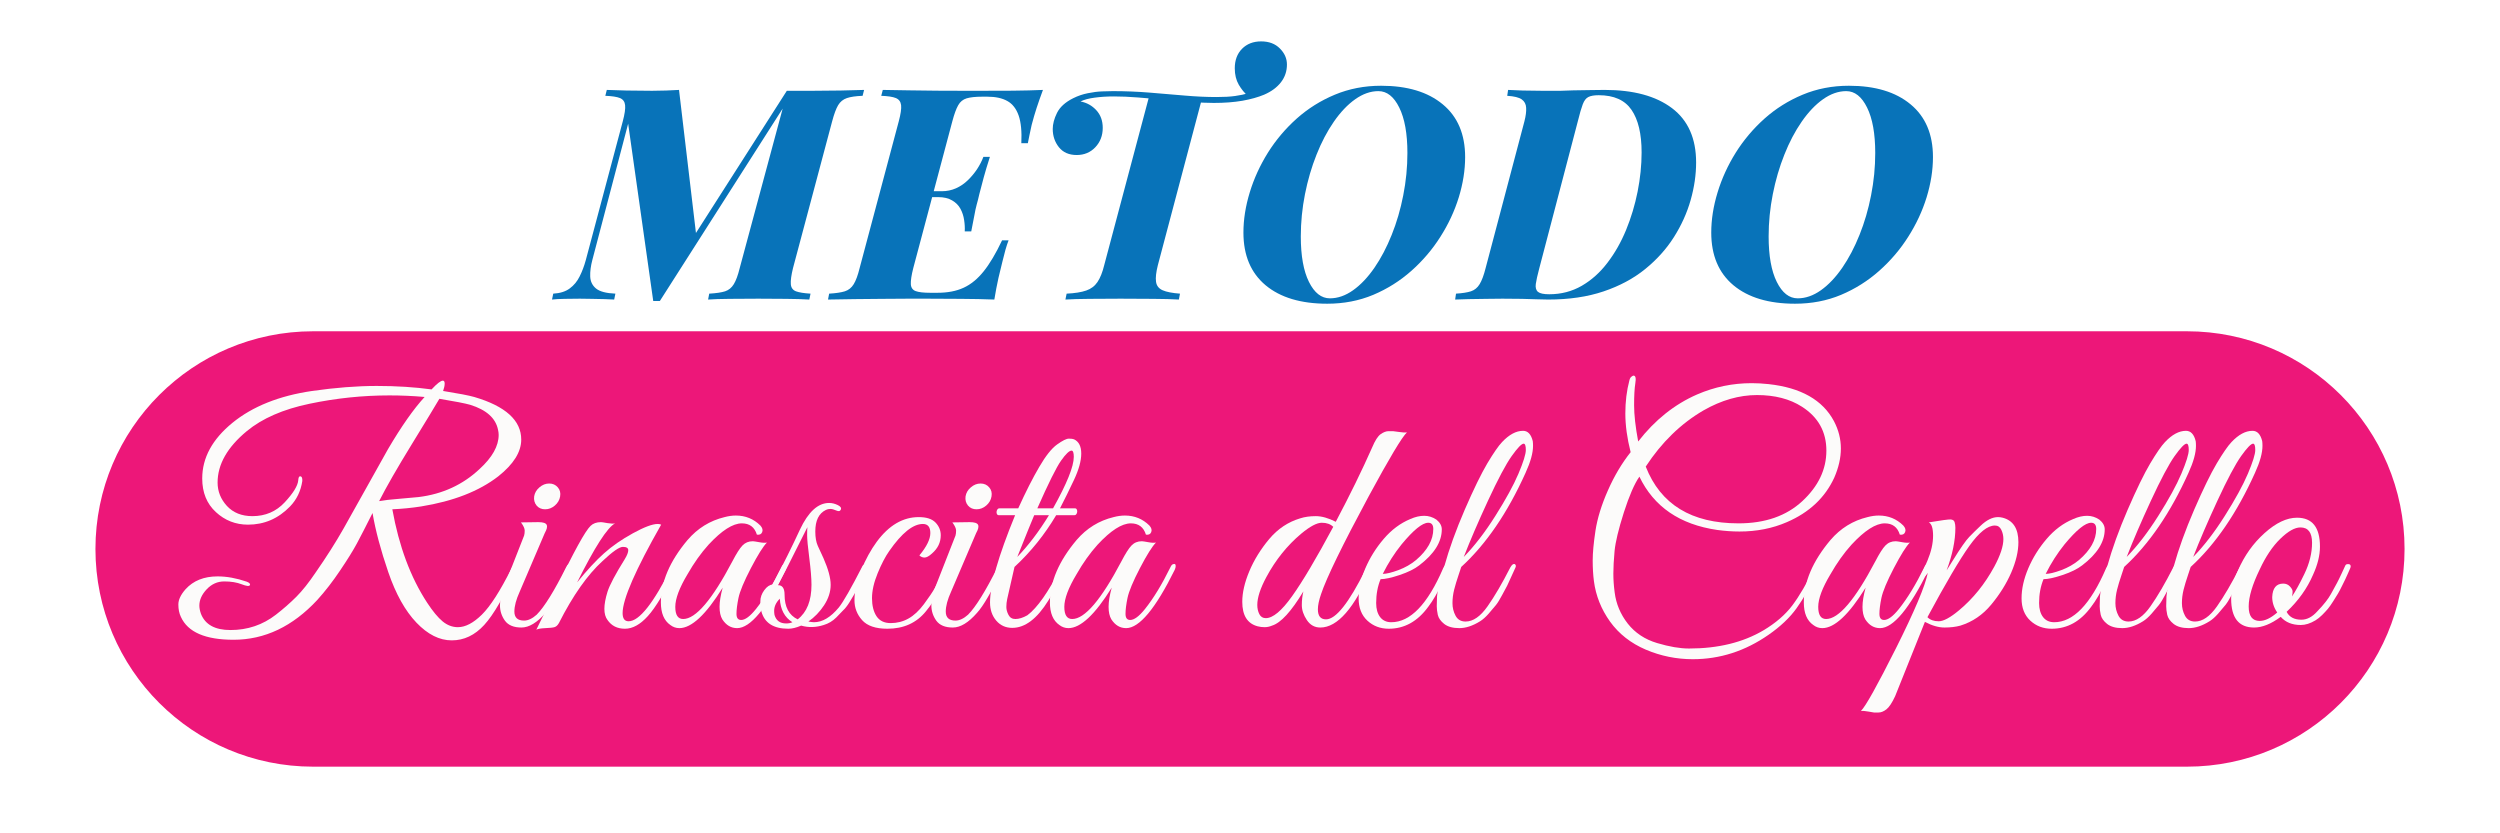
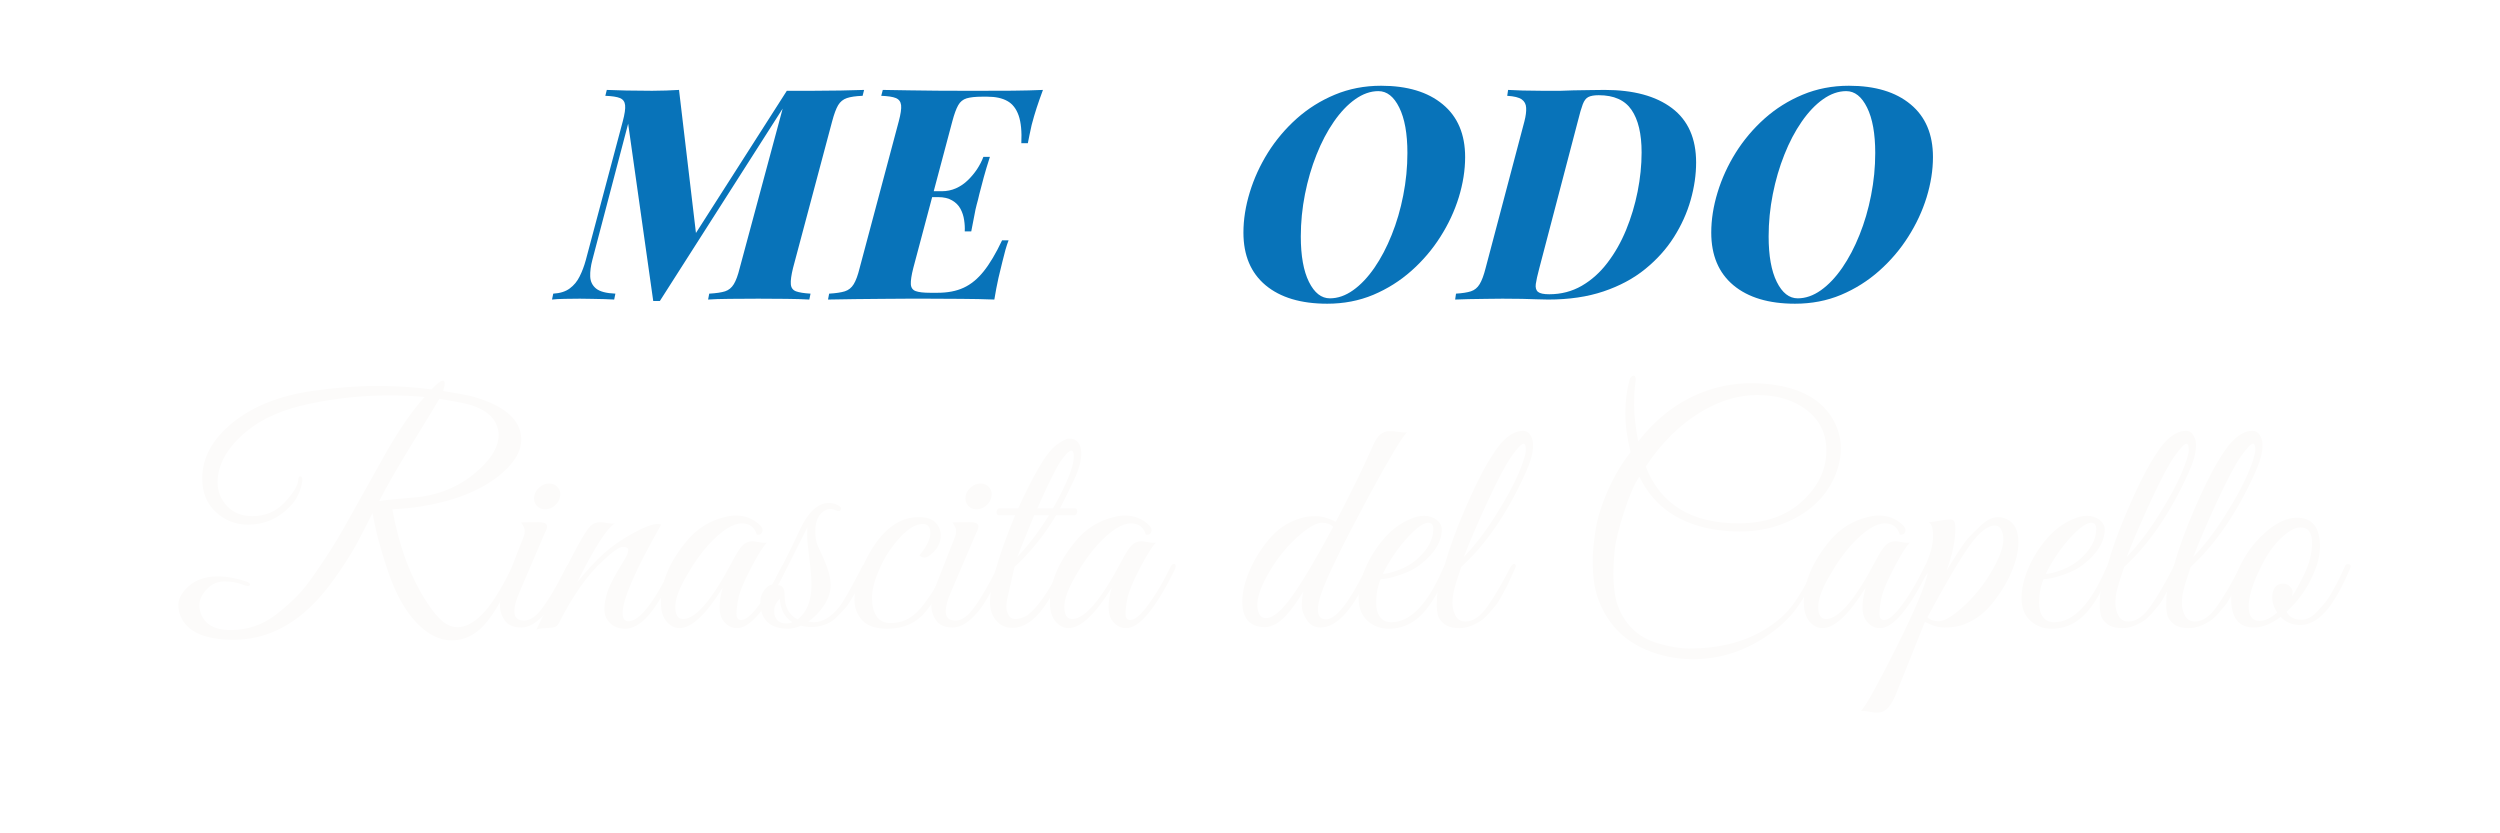
<svg xmlns="http://www.w3.org/2000/svg" width="600" zoomAndPan="magnify" viewBox="0 0 450 150" height="200" preserveAspectRatio="xMidYMid meet" version="1.2">
  <defs>
    <clipPath id="f6382a9368">
      <path d="M 17.18 59.629 L 432.914 59.629 L 432.914 138 L 17.18 138 Z M 17.18 59.629 " />
    </clipPath>
    <clipPath id="add27f2847">
-       <path d="M 56.363 59.629 L 393.637 59.629 C 415.277 59.629 432.82 77.172 432.82 98.816 C 432.82 120.457 415.277 138 393.637 138 L 56.363 138 C 34.723 138 17.18 120.457 17.18 98.816 C 17.18 77.172 34.723 59.629 56.363 59.629 Z M 56.363 59.629 " />
-     </clipPath>
+       </clipPath>
  </defs>
  <g id="7172e22bab">
    <rect x="0" width="450" y="0" height="150" style="fill:#ffffff;fill-opacity:1;stroke:none;" />
    <rect x="0" width="450" y="0" height="150" style="fill:#ffffff;fill-opacity:1;stroke:none;" />
    <g clip-rule="nonzero" clip-path="url(#f6382a9368)">
      <g clip-rule="nonzero" clip-path="url(#add27f2847)">
        <path style=" stroke:none;fill-rule:nonzero;fill:#ed1779;fill-opacity:1;" d="M 17.18 59.629 L 432.914 59.629 L 432.914 138 L 17.18 138 Z M 17.18 59.629 " />
      </g>
    </g>
    <g style="fill:#fcfbfa;fill-opacity:1;">
      <g transform="translate(31.088, 112.954)">
        <path style="stroke:none" d="M 56.062 -0.453 C 54.375 1.391 52.426 2.312 50.219 2.312 C 48.02 2.312 45.906 1.25 43.875 -0.875 C 41.844 -3 40.148 -6.035 38.797 -9.984 C 37.441 -13.941 36.5 -17.484 35.969 -20.609 C 34.758 -18.203 33.816 -16.367 33.141 -15.109 C 32.461 -13.848 31.461 -12.238 30.141 -10.281 C 28.828 -8.32 27.457 -6.551 26.031 -4.969 C 21.594 -0.188 16.566 2.203 10.953 2.203 C 5.867 2.203 2.707 0.828 1.469 -1.922 C 1.164 -2.555 1.016 -3.297 1.016 -4.141 C 1.016 -4.992 1.445 -5.91 2.312 -6.891 C 3.707 -8.43 5.629 -9.203 8.078 -9.203 C 9.734 -9.203 11.484 -8.883 13.328 -8.25 C 13.816 -8.062 14.004 -7.852 13.891 -7.625 C 13.773 -7.395 13.285 -7.445 12.422 -7.781 C 11.555 -8.125 10.508 -8.297 9.281 -8.297 C 8.062 -8.297 7.008 -7.828 6.125 -6.891 C 5.238 -5.953 4.797 -4.973 4.797 -3.953 C 4.797 -3.504 4.891 -3.016 5.078 -2.484 C 5.836 -0.523 7.609 0.453 10.391 0.453 C 13.473 0.453 16.203 -0.469 18.578 -2.312 C 19.93 -3.363 21.156 -4.438 22.25 -5.531 C 23.344 -6.625 24.508 -8.094 25.75 -9.938 C 27.707 -12.758 29.375 -15.383 30.75 -17.812 C 32.125 -20.238 33.609 -22.891 35.203 -25.766 C 36.805 -28.648 37.984 -30.754 38.734 -32.078 C 41.141 -36.18 43.344 -39.32 45.344 -41.5 C 43.238 -41.688 41.129 -41.781 39.016 -41.781 C 34.203 -41.781 29.41 -41.281 24.641 -40.281 C 19.879 -39.289 16.109 -37.645 13.328 -35.344 C 9.828 -32.445 8.078 -29.363 8.078 -26.094 C 8.078 -24.508 8.641 -23.102 9.766 -21.875 C 10.898 -20.656 12.426 -20.047 14.344 -20.047 C 16.676 -20.047 18.613 -20.875 20.156 -22.531 C 21.695 -24.188 22.508 -25.504 22.594 -26.484 C 22.625 -26.973 22.734 -27.219 22.922 -27.219 C 23.223 -27.219 23.359 -26.938 23.328 -26.375 C 23.055 -24.562 22.32 -23.035 21.125 -21.797 C 19.008 -19.609 16.484 -18.516 13.547 -18.516 C 11.328 -18.516 9.398 -19.27 7.766 -20.781 C 6.129 -22.289 5.312 -24.305 5.312 -26.828 C 5.312 -30.547 7.125 -33.883 10.75 -36.844 C 14.383 -39.801 19.16 -41.711 25.078 -42.578 C 29.285 -43.18 33.164 -43.484 36.719 -43.484 C 40.281 -43.484 43.57 -43.273 46.594 -42.859 C 47.57 -43.91 48.25 -44.438 48.625 -44.438 C 48.844 -44.438 48.953 -44.258 48.953 -43.906 C 48.953 -43.551 48.859 -43.109 48.672 -42.578 C 51.461 -42.129 53.328 -41.77 54.266 -41.5 C 59.91 -39.844 62.734 -37.285 62.734 -33.828 C 62.734 -31.609 61.359 -29.406 58.609 -27.219 C 55.148 -24.539 50.52 -22.734 44.719 -21.797 C 43.062 -21.535 41.332 -21.363 39.531 -21.281 C 40.727 -14.625 42.816 -9.02 45.797 -4.469 C 46.816 -2.914 47.75 -1.789 48.594 -1.094 C 49.438 -0.406 50.348 -0.062 51.328 -0.062 C 52.68 -0.062 54.117 -0.812 55.641 -2.312 C 57.172 -3.82 58.938 -6.57 60.938 -10.562 C 61.227 -11.125 61.523 -11.406 61.828 -11.406 C 62.129 -11.406 62.148 -11.125 61.891 -10.562 C 59.703 -5.664 57.758 -2.297 56.062 -0.453 Z M 58.672 -34.672 C 58.672 -34.973 58.633 -35.273 58.562 -35.578 C 58.145 -37.68 56.469 -39.188 53.531 -40.094 C 52.625 -40.352 50.781 -40.711 48 -41.172 C 47.32 -40.004 45.664 -37.273 43.031 -32.984 C 40.395 -28.691 38.438 -25.281 37.156 -22.75 C 37.988 -22.906 39.203 -23.047 40.797 -23.172 C 42.398 -23.305 43.555 -23.41 44.266 -23.484 C 48.555 -24.016 52.207 -25.691 55.219 -28.516 C 57.52 -30.617 58.672 -32.672 58.672 -34.672 Z M 58.672 -34.672 " />
      </g>
    </g>
    <g style="fill:#fcfbfa;fill-opacity:1;">
      <g transform="translate(88.916, 112.954)">
        <path style="stroke:none" d="M 10.953 -21.953 C 10.43 -21.504 9.848 -21.281 9.203 -21.281 C 8.566 -21.281 8.055 -21.504 7.672 -21.953 C 7.297 -22.41 7.148 -22.961 7.234 -23.609 C 7.336 -24.242 7.656 -24.785 8.188 -25.234 C 8.719 -25.691 9.301 -25.922 9.938 -25.922 C 10.582 -25.922 11.098 -25.691 11.484 -25.234 C 11.879 -24.785 12.02 -24.238 11.906 -23.594 C 11.801 -22.957 11.484 -22.41 10.953 -21.953 Z M 5.422 -1.25 C 6.141 -1.25 6.895 -1.602 7.688 -2.312 C 9.07 -3.707 10.836 -6.551 12.984 -10.844 C 13.254 -11.406 13.52 -11.57 13.781 -11.344 C 13.852 -11.27 13.891 -11.148 13.891 -10.984 C 13.891 -10.816 13.738 -10.398 13.438 -9.734 C 13.133 -9.078 12.859 -8.484 12.609 -7.953 C 12.367 -7.43 11.898 -6.578 11.203 -5.391 C 10.516 -4.203 9.883 -3.289 9.312 -2.656 C 7.77 -0.883 6.312 0 4.938 0 C 3.562 0 2.57 -0.41 1.969 -1.234 C 1.375 -2.066 1.078 -2.988 1.078 -4 C 1.078 -5.02 1.32 -6.133 1.812 -7.344 L 5.422 -16.547 C 5.492 -16.773 5.531 -17.078 5.531 -17.453 C 5.531 -17.828 5.305 -18.316 4.859 -18.922 L 7.969 -18.969 C 8.832 -18.969 9.336 -18.805 9.484 -18.484 C 9.641 -18.172 9.523 -17.676 9.141 -17 L 4.625 -6.438 C 3.988 -5.039 3.672 -3.852 3.672 -2.875 C 3.672 -1.789 4.254 -1.25 5.422 -1.25 Z M 5.422 -1.25 " />
      </g>
    </g>
    <g style="fill:#fcfbfa;fill-opacity:1;">
      <g transform="translate(98.742, 112.954)">
        <path style="stroke:none" d="M 20.266 -18.516 C 15.641 -10.391 13.328 -5.082 13.328 -2.594 C 13.328 -1.613 13.688 -1.125 14.406 -1.125 C 16.32 -1.125 18.898 -4.383 22.141 -10.906 C 22.359 -11.426 22.582 -11.629 22.812 -11.516 C 23.039 -11.398 23.156 -11.25 23.156 -11.062 C 23.156 -10.875 23.078 -10.648 22.922 -10.391 C 20.93 -6.359 19.25 -3.582 17.875 -2.062 C 16.5 -0.539 15.125 0.219 13.75 0.219 C 12.375 0.219 11.328 -0.305 10.609 -1.359 C 10.234 -1.848 10.047 -2.516 10.047 -3.359 C 10.047 -4.203 10.234 -5.227 10.609 -6.438 C 10.992 -7.645 12.031 -9.602 13.719 -12.312 C 14.133 -12.988 14.344 -13.523 14.344 -13.922 C 14.344 -14.316 14.02 -14.516 13.375 -14.516 C 12.738 -14.516 11.52 -13.664 9.719 -11.969 C 7 -9.488 4.379 -5.766 1.859 -0.797 C 1.641 -0.41 1.383 -0.172 1.094 -0.078 C 0.812 0.016 0.258 0.078 -0.562 0.109 C -1.395 0.148 -1.941 0.242 -2.203 0.391 C -1.598 -0.805 -0.41 -3.27 1.359 -7 C 4.516 -13.594 6.582 -17.359 7.562 -18.297 C 8.02 -18.742 8.645 -18.969 9.438 -18.969 C 9.582 -18.969 9.961 -18.91 10.578 -18.797 C 11.203 -18.691 11.664 -18.676 11.969 -18.75 C 10.57 -18 8.297 -14.457 5.141 -8.125 C 6.91 -10.312 8.52 -12.051 9.969 -13.344 C 11.414 -14.645 13.156 -15.852 15.188 -16.969 C 17.219 -18.082 18.707 -18.641 19.656 -18.641 C 19.875 -18.641 20.078 -18.598 20.266 -18.516 Z M 20.266 -18.516 " />
      </g>
    </g>
    <g style="fill:#fcfbfa;fill-opacity:1;">
      <g transform="translate(117.661, 112.954)">
        <path style="stroke:none" d="M 20.391 -15.297 C 19.711 -14.617 18.75 -13.082 17.5 -10.688 C 16.258 -8.301 15.516 -6.516 15.266 -5.328 C 15.023 -4.148 14.906 -3.191 14.906 -2.453 C 14.906 -1.723 15.188 -1.359 15.75 -1.359 C 16.469 -1.359 17.352 -2.016 18.406 -3.328 C 19.945 -5.254 21.473 -7.758 22.984 -10.844 C 23.129 -11.176 23.297 -11.363 23.484 -11.406 C 23.785 -11.52 23.938 -11.406 23.938 -11.062 C 23.938 -10.875 23.879 -10.648 23.766 -10.391 C 20.305 -3.391 17.391 0.109 15.016 0.109 C 13.93 0.109 13.047 -0.414 12.359 -1.469 C 12.023 -2.031 11.859 -2.781 11.859 -3.719 C 11.859 -4.664 12.047 -5.816 12.422 -7.172 C 9.41 -2.316 6.812 0.109 4.625 0.109 C 4.031 0.109 3.488 -0.078 3 -0.453 C 1.863 -1.242 1.297 -2.598 1.297 -4.516 C 1.297 -8.203 2.895 -11.945 6.094 -15.75 C 7.906 -17.863 10.129 -19.238 12.766 -19.875 C 13.473 -20.062 14.148 -20.156 14.797 -20.156 C 16.523 -20.156 17.992 -19.555 19.203 -18.359 C 19.578 -17.941 19.688 -17.547 19.531 -17.172 C 19.383 -16.797 19.066 -16.645 18.578 -16.719 C 18.16 -18.07 17.258 -18.75 15.875 -18.75 C 14.25 -18.75 12.25 -17.469 9.875 -14.906 C 8.52 -13.406 7.258 -11.633 6.094 -9.594 C 4.625 -7.145 3.891 -5.188 3.891 -3.719 C 3.891 -2.258 4.363 -1.531 5.312 -1.531 C 7.57 -1.531 10.523 -4.992 14.172 -11.922 C 14.891 -13.305 15.492 -14.254 15.984 -14.766 C 16.473 -15.273 17.094 -15.531 17.844 -15.531 C 17.988 -15.531 18.375 -15.473 19 -15.359 C 19.625 -15.242 20.086 -15.223 20.391 -15.297 Z M 20.391 -15.297 " />
      </g>
    </g>
    <g style="fill:#fcfbfa;fill-opacity:1;">
      <g transform="translate(137.426, 112.954)">
        <path style="stroke:none" d="M 8.078 -1.078 C 8.566 -0.992 8.906 -0.953 9.094 -0.953 C 10.602 -0.953 12.094 -1.836 13.562 -3.609 C 14.352 -4.586 15.766 -7.055 17.797 -11.016 C 17.867 -11.203 18 -11.297 18.188 -11.297 C 18.531 -11.328 18.703 -11.195 18.703 -10.906 C 18.703 -10.82 18.613 -10.602 18.438 -10.25 C 18.27 -9.895 18.109 -9.535 17.953 -9.172 C 17.805 -8.816 17.562 -8.301 17.219 -7.625 C 16.883 -6.945 16.594 -6.398 16.344 -5.984 C 16.102 -5.566 15.797 -5.055 15.422 -4.453 C 15.047 -3.859 14.672 -3.391 14.297 -3.047 L 13.109 -1.812 C 12.461 -1.164 11.707 -0.711 10.844 -0.453 C 9.457 -0.004 8.102 0.031 6.781 -0.344 C 5.914 0.031 5.145 0.219 4.469 0.219 C 1.789 0.219 0.172 -0.832 -0.391 -2.938 C -0.504 -3.426 -0.562 -4.02 -0.562 -4.719 C -0.562 -5.414 -0.328 -6.082 0.141 -6.719 C 0.617 -7.363 1.117 -7.703 1.641 -7.734 C 3.566 -11.391 5.207 -14.688 6.562 -17.625 C 8.062 -20.82 9.812 -22.422 11.812 -22.422 C 12.332 -22.422 12.848 -22.297 13.359 -22.047 C 13.867 -21.805 14.055 -21.535 13.922 -21.234 C 13.797 -20.93 13.523 -20.875 13.109 -21.062 C 12.691 -21.25 12.332 -21.344 12.031 -21.344 C 11.727 -21.344 11.469 -21.285 11.25 -21.172 C 9.969 -20.566 9.328 -19.27 9.328 -17.281 C 9.328 -16.227 9.477 -15.363 9.781 -14.688 C 10.082 -14.008 10.422 -13.273 10.797 -12.484 C 11.66 -10.523 12.094 -8.926 12.094 -7.688 C 12.094 -6.438 11.695 -5.207 10.906 -4 C 10.113 -2.801 9.172 -1.828 8.078 -1.078 Z M 6.156 -1.469 C 7.812 -2.75 8.641 -4.82 8.641 -7.688 C 8.641 -8.852 8.508 -10.453 8.25 -12.484 C 7.988 -14.516 7.859 -15.883 7.859 -16.594 C 7.859 -17.312 7.875 -17.801 7.906 -18.062 C 5.051 -12.344 3.285 -8.863 2.609 -7.625 C 3.398 -7.625 3.797 -7.055 3.797 -5.922 C 3.797 -3.703 4.582 -2.219 6.156 -1.469 Z M 1.922 -3 C 1.922 -2.77 1.941 -2.523 1.984 -2.266 C 2.285 -1.242 2.984 -0.734 4.078 -0.734 C 4.523 -0.734 4.898 -0.805 5.203 -0.953 C 3.805 -1.828 3.051 -3.238 2.938 -5.188 C 2.258 -4.508 1.922 -3.781 1.922 -3 Z M 1.922 -3 " />
      </g>
    </g>
    <g style="fill:#fcfbfa;fill-opacity:1;">
      <g transform="translate(151.883, 112.954)">
        <path style="stroke:none" d="M 13.609 -12.984 C 14.922 -14.566 15.578 -15.906 15.578 -17 C 15.578 -18.094 15.129 -18.641 14.234 -18.641 C 12.461 -18.641 10.445 -17.02 8.188 -13.781 C 7.469 -12.758 6.77 -11.422 6.094 -9.766 C 5.414 -8.109 5.078 -6.613 5.078 -5.281 C 5.078 -3.945 5.348 -2.863 5.891 -2.031 C 6.441 -1.207 7.289 -0.797 8.438 -0.797 C 9.594 -0.797 10.656 -1.066 11.625 -1.609 C 12.602 -2.148 13.535 -3.016 14.422 -4.203 C 15.305 -5.391 15.973 -6.379 16.422 -7.172 C 16.879 -7.961 17.504 -9.148 18.297 -10.734 C 18.555 -11.254 18.781 -11.469 18.969 -11.375 C 19.156 -11.281 19.25 -11.148 19.25 -10.984 C 19.25 -10.816 18.992 -10.195 18.484 -9.125 C 17.984 -8.051 17.477 -7.039 16.969 -6.094 C 16.457 -5.156 15.734 -4.102 14.797 -2.938 C 13.098 -0.832 10.781 0.219 7.844 0.219 C 5.738 0.219 4.223 -0.297 3.297 -1.328 C 2.379 -2.359 1.922 -3.551 1.922 -4.906 C 1.922 -6.562 2.32 -8.367 3.125 -10.328 C 3.938 -12.285 4.867 -13.984 5.922 -15.422 C 8.109 -18.391 10.633 -19.875 13.5 -19.875 C 14.883 -19.875 15.891 -19.547 16.516 -18.891 C 17.141 -18.234 17.453 -17.473 17.453 -16.609 C 17.453 -15.328 16.926 -14.234 15.875 -13.328 C 15.344 -12.836 14.895 -12.594 14.531 -12.594 C 14.176 -12.594 13.867 -12.723 13.609 -12.984 Z M 13.609 -12.984 " />
      </g>
    </g>
    <g style="fill:#fcfbfa;fill-opacity:1;">
      <g transform="translate(166.566, 112.954)">
        <path style="stroke:none" d="M 10.953 -21.953 C 10.43 -21.504 9.848 -21.281 9.203 -21.281 C 8.566 -21.281 8.055 -21.504 7.672 -21.953 C 7.297 -22.41 7.148 -22.961 7.234 -23.609 C 7.336 -24.242 7.656 -24.785 8.188 -25.234 C 8.719 -25.691 9.301 -25.922 9.938 -25.922 C 10.582 -25.922 11.098 -25.691 11.484 -25.234 C 11.879 -24.785 12.02 -24.238 11.906 -23.594 C 11.801 -22.957 11.484 -22.41 10.953 -21.953 Z M 5.422 -1.25 C 6.141 -1.25 6.895 -1.602 7.688 -2.312 C 9.07 -3.707 10.836 -6.551 12.984 -10.844 C 13.254 -11.406 13.52 -11.57 13.781 -11.344 C 13.852 -11.27 13.891 -11.148 13.891 -10.984 C 13.891 -10.816 13.738 -10.398 13.438 -9.734 C 13.133 -9.078 12.859 -8.484 12.609 -7.953 C 12.367 -7.43 11.898 -6.578 11.203 -5.391 C 10.516 -4.203 9.883 -3.289 9.312 -2.656 C 7.77 -0.883 6.312 0 4.938 0 C 3.562 0 2.57 -0.41 1.969 -1.234 C 1.375 -2.066 1.078 -2.988 1.078 -4 C 1.078 -5.02 1.32 -6.133 1.812 -7.344 L 5.422 -16.547 C 5.492 -16.773 5.531 -17.078 5.531 -17.453 C 5.531 -17.828 5.305 -18.316 4.859 -18.922 L 7.969 -18.969 C 8.832 -18.969 9.336 -18.805 9.484 -18.484 C 9.641 -18.172 9.523 -17.676 9.141 -17 L 4.625 -6.438 C 3.988 -5.039 3.672 -3.852 3.672 -2.875 C 3.672 -1.789 4.254 -1.25 5.422 -1.25 Z M 5.422 -1.25 " />
      </g>
    </g>
    <g style="fill:#fcfbfa;fill-opacity:1;">
      <g transform="translate(176.392, 112.954)">
        <path style="stroke:none" d="M 1.812 -4.516 C 1.812 -7.641 3.316 -12.875 6.328 -20.219 L 3.391 -20.219 C 3.203 -20.219 3.078 -20.32 3.016 -20.531 C 2.961 -20.738 2.984 -20.941 3.078 -21.141 C 3.172 -21.348 3.312 -21.453 3.5 -21.453 L 6.891 -21.453 C 8.242 -24.43 9.504 -26.914 10.672 -28.906 C 11.836 -30.906 12.91 -32.254 13.891 -32.953 C 14.867 -33.648 15.57 -34 16 -34 C 16.438 -34 16.75 -33.957 16.938 -33.875 C 17.801 -33.469 18.234 -32.613 18.234 -31.312 C 18.234 -30.008 17.801 -28.438 16.938 -26.594 C 16.07 -24.75 15.227 -23.035 14.406 -21.453 L 17.109 -21.453 C 17.297 -21.453 17.414 -21.348 17.469 -21.141 C 17.531 -20.941 17.516 -20.738 17.422 -20.531 C 17.328 -20.32 17.188 -20.219 17 -20.219 L 13.719 -20.219 C 11.645 -16.719 9.145 -13.613 6.219 -10.906 L 4.906 -5.141 C 4.801 -4.648 4.75 -4.172 4.75 -3.703 C 4.75 -3.234 4.879 -2.754 5.141 -2.266 C 5.398 -1.773 5.812 -1.531 6.375 -1.531 C 7.02 -1.531 7.738 -1.754 8.531 -2.203 C 10.332 -3.555 12.328 -6.398 14.516 -10.734 C 14.66 -11.066 14.836 -11.27 15.047 -11.344 C 15.254 -11.426 15.375 -11.379 15.406 -11.203 C 15.445 -11.035 15.395 -10.766 15.25 -10.391 C 14.008 -7.797 13.031 -5.953 12.312 -4.859 C 10.281 -1.578 8.113 0.062 5.812 0.062 C 4.645 0.062 3.688 -0.367 2.938 -1.234 C 2.188 -2.109 1.812 -3.203 1.812 -4.516 Z M 13.156 -21.453 C 15.645 -25.898 16.891 -28.988 16.891 -30.719 C 16.891 -31.469 16.754 -31.844 16.484 -31.844 C 16.078 -31.844 15.445 -31.238 14.594 -30.031 C 13.75 -28.832 12.328 -25.973 10.328 -21.453 Z M 12.422 -20.219 L 9.766 -20.219 C 9.316 -19.164 8.301 -16.66 6.719 -12.703 C 8.75 -14.816 10.648 -17.32 12.422 -20.219 Z M 12.422 -20.219 " />
      </g>
    </g>
    <g style="fill:#fcfbfa;fill-opacity:1;">
      <g transform="translate(187.687, 112.954)">
        <path style="stroke:none" d="M 20.391 -15.297 C 19.711 -14.617 18.75 -13.082 17.5 -10.688 C 16.258 -8.301 15.516 -6.516 15.266 -5.328 C 15.023 -4.148 14.906 -3.191 14.906 -2.453 C 14.906 -1.723 15.188 -1.359 15.75 -1.359 C 16.469 -1.359 17.352 -2.016 18.406 -3.328 C 19.945 -5.254 21.473 -7.758 22.984 -10.844 C 23.129 -11.176 23.297 -11.363 23.484 -11.406 C 23.785 -11.52 23.938 -11.406 23.938 -11.062 C 23.938 -10.875 23.879 -10.648 23.766 -10.391 C 20.305 -3.391 17.391 0.109 15.016 0.109 C 13.93 0.109 13.047 -0.414 12.359 -1.469 C 12.023 -2.031 11.859 -2.781 11.859 -3.719 C 11.859 -4.664 12.047 -5.816 12.422 -7.172 C 9.41 -2.316 6.812 0.109 4.625 0.109 C 4.031 0.109 3.488 -0.078 3 -0.453 C 1.863 -1.242 1.297 -2.598 1.297 -4.516 C 1.297 -8.203 2.895 -11.945 6.094 -15.75 C 7.906 -17.863 10.129 -19.238 12.766 -19.875 C 13.473 -20.062 14.148 -20.156 14.797 -20.156 C 16.523 -20.156 17.992 -19.555 19.203 -18.359 C 19.578 -17.941 19.688 -17.547 19.531 -17.172 C 19.383 -16.797 19.066 -16.645 18.578 -16.719 C 18.16 -18.07 17.258 -18.75 15.875 -18.75 C 14.25 -18.75 12.25 -17.469 9.875 -14.906 C 8.52 -13.406 7.258 -11.633 6.094 -9.594 C 4.625 -7.145 3.891 -5.188 3.891 -3.719 C 3.891 -2.258 4.363 -1.531 5.312 -1.531 C 7.57 -1.531 10.523 -4.992 14.172 -11.922 C 14.891 -13.305 15.492 -14.254 15.984 -14.766 C 16.473 -15.273 17.094 -15.531 17.844 -15.531 C 17.988 -15.531 18.375 -15.473 19 -15.359 C 19.625 -15.242 20.086 -15.223 20.391 -15.297 Z M 20.391 -15.297 " />
      </g>
    </g>
    <g style="fill:#fcfbfa;fill-opacity:1;">
      <g transform="translate(207.452, 112.954)">
        <path style="stroke:none" d="" />
      </g>
    </g>
    <g style="fill:#fcfbfa;fill-opacity:1;">
      <g transform="translate(222.078, 112.954)">
        <path style="stroke:none" d="M 15.141 -3.281 C 15.141 -2.07 15.629 -1.469 16.609 -1.469 C 18.367 -1.469 20.719 -4.422 23.656 -10.328 C 23.77 -10.555 23.875 -10.781 23.969 -11 C 24.062 -11.227 24.211 -11.379 24.422 -11.453 C 24.629 -11.535 24.77 -11.488 24.844 -11.312 C 24.914 -11.145 24.879 -10.875 24.734 -10.5 C 21.723 -3.5 18.672 0 15.578 0 C 14.566 0 13.758 -0.445 13.156 -1.344 C 12.551 -2.25 12.25 -3.145 12.25 -4.031 C 12.25 -4.914 12.344 -5.738 12.531 -6.5 C 10.352 -2.883 8.473 -0.832 6.891 -0.344 C 6.441 -0.156 6 -0.062 5.562 -0.062 C 5.125 -0.062 4.703 -0.113 4.297 -0.219 C 2.453 -0.707 1.531 -2.176 1.531 -4.625 C 1.531 -6.281 1.953 -8.113 2.797 -10.125 C 3.641 -12.145 4.832 -14.078 6.375 -15.922 C 7.926 -17.766 9.789 -19.008 11.969 -19.656 C 12.758 -19.914 13.691 -20.047 14.766 -20.047 C 15.836 -20.047 17.035 -19.707 18.359 -19.031 C 20.91 -23.852 23.094 -28.312 24.906 -32.406 C 25.426 -33.656 25.941 -34.457 26.453 -34.812 C 26.961 -35.164 27.43 -35.344 27.859 -35.344 C 28.297 -35.344 28.562 -35.344 28.656 -35.344 C 28.75 -35.344 29.102 -35.297 29.719 -35.203 C 30.344 -35.109 30.828 -35.082 31.172 -35.125 C 30.305 -34.332 28.008 -30.492 24.281 -23.609 C 19.539 -14.797 16.68 -8.922 15.703 -5.984 C 15.328 -4.891 15.141 -3.988 15.141 -3.281 Z M 17.906 -18.125 C 17.414 -18.613 16.727 -18.859 15.844 -18.859 C 14.957 -18.859 13.723 -18.203 12.141 -16.891 C 9.617 -14.773 7.531 -12.176 5.875 -9.094 C 4.781 -7.062 4.234 -5.383 4.234 -4.062 C 4.234 -3.457 4.352 -2.91 4.594 -2.422 C 4.844 -1.93 5.234 -1.688 5.766 -1.688 C 7.047 -1.688 8.625 -3.004 10.5 -5.641 C 12.383 -8.273 14.852 -12.438 17.906 -18.125 Z M 17.906 -18.125 " />
      </g>
    </g>
    <g style="fill:#fcfbfa;fill-opacity:1;">
      <g transform="translate(242.804, 112.954)">
        <path style="stroke:none" d="M 5.703 -8.703 C 5.172 -7.422 4.906 -5.988 4.906 -4.406 C 4.906 -3.352 5.141 -2.516 5.609 -1.891 C 6.086 -1.266 6.758 -0.953 7.625 -0.953 C 11.051 -0.953 14.156 -4.172 16.938 -10.609 C 17.195 -11.211 17.52 -11.477 17.906 -11.406 C 18.051 -11.363 18.125 -11.27 18.125 -11.125 C 18.125 -10.977 17.695 -9.988 16.844 -8.156 C 16 -6.332 15.145 -4.859 14.281 -3.734 C 12.363 -1.098 9.992 0.219 7.172 0.219 C 5.66 0.219 4.379 -0.266 3.328 -1.234 C 2.273 -2.211 1.75 -3.551 1.75 -5.25 C 1.75 -6.945 2.148 -8.742 2.953 -10.641 C 3.766 -12.547 4.867 -14.316 6.266 -15.953 C 7.66 -17.586 9.258 -18.781 11.062 -19.531 C 11.926 -19.914 12.754 -20.109 13.547 -20.109 C 14.336 -20.109 15.07 -19.879 15.75 -19.422 C 16.395 -18.898 16.719 -18.316 16.719 -17.672 C 16.719 -15.41 15.363 -13.25 12.656 -11.188 C 11.82 -10.539 10.648 -9.961 9.141 -9.453 C 7.641 -8.953 6.492 -8.703 5.703 -8.703 Z M 15.188 -17.734 C 15.188 -18.484 14.883 -18.859 14.281 -18.859 C 13.227 -18.859 11.629 -17.562 9.484 -14.969 C 8.203 -13.383 7.07 -11.613 6.094 -9.656 C 6.738 -9.656 7.672 -9.879 8.891 -10.328 C 10.117 -10.785 11.18 -11.391 12.078 -12.141 C 14.148 -13.91 15.188 -15.773 15.188 -17.734 Z M 15.188 -17.734 " />
      </g>
    </g>
    <g style="fill:#fcfbfa;fill-opacity:1;">
      <g transform="translate(256.696, 112.954)">
        <path style="stroke:none" d="M 6.328 -10.906 C 6.285 -10.75 6.113 -10.227 5.812 -9.344 C 5.508 -8.457 5.254 -7.609 5.047 -6.797 C 4.848 -5.992 4.75 -5.188 4.75 -4.375 C 4.75 -3.562 4.938 -2.805 5.312 -2.109 C 5.688 -1.422 6.285 -1.078 7.109 -1.078 C 8.461 -1.078 9.781 -1.988 11.062 -3.812 C 12.344 -5.633 13.703 -7.957 15.141 -10.781 C 15.43 -11.312 15.711 -11.52 15.984 -11.406 C 16.172 -11.258 16.207 -11.062 16.094 -10.812 C 15.977 -10.57 15.738 -10.047 15.375 -9.234 C 15.02 -8.422 14.758 -7.852 14.594 -7.531 C 14.426 -7.219 14.125 -6.656 13.688 -5.844 C 13.258 -5.031 12.883 -4.426 12.562 -4.031 C 12.238 -3.633 11.805 -3.125 11.266 -2.5 C 10.723 -1.883 10.207 -1.426 9.719 -1.125 C 8.395 -0.301 7.148 0.109 5.984 0.109 C 4.816 0.109 3.91 -0.141 3.266 -0.641 C 2.629 -1.148 2.242 -1.695 2.109 -2.281 C 1.984 -2.863 1.922 -3.379 1.922 -3.828 C 1.922 -4.285 1.938 -4.875 1.969 -5.594 C 2.082 -6.789 2.316 -7.953 2.672 -9.078 C 3.035 -10.211 3.238 -10.859 3.281 -11.016 C 4.145 -14.141 5.375 -17.547 6.969 -21.234 C 8.57 -24.922 9.926 -27.695 11.031 -29.562 C 12.145 -31.426 13.023 -32.695 13.672 -33.375 C 14.941 -34.727 16.203 -35.406 17.453 -35.406 C 18.316 -35.406 18.898 -34.785 19.203 -33.547 C 19.234 -33.316 19.25 -33.035 19.25 -32.703 C 19.25 -31.422 18.801 -29.801 17.906 -27.844 C 14.664 -20.645 10.805 -15 6.328 -10.906 Z M 6.781 -12.703 C 8.695 -14.66 10.594 -17.125 12.469 -20.094 C 14.352 -23.07 15.738 -25.602 16.625 -27.688 C 17.508 -29.781 17.953 -31.203 17.953 -31.953 C 17.953 -32.711 17.82 -33.094 17.562 -33.094 C 17.188 -33.094 16.469 -32.348 15.406 -30.859 C 14.352 -29.367 12.93 -26.691 11.141 -22.828 C 9.359 -18.973 7.906 -15.598 6.781 -12.703 Z M 6.781 -12.703 " />
      </g>
    </g>
    <g style="fill:#fcfbfa;fill-opacity:1;">
      <g transform="translate(268.668, 112.954)">
        <path style="stroke:none" d="" />
      </g>
    </g>
    <g style="fill:#fcfbfa;fill-opacity:1;">
      <g transform="translate(283.295, 112.954)">
        <path style="stroke:none" d="M 21.406 5.703 C 18.469 5.703 15.648 5.129 12.953 3.984 C 10.266 2.836 8.117 1.156 6.516 -1.062 C 4.922 -3.289 3.953 -5.723 3.609 -8.359 C 3.461 -9.484 3.391 -10.723 3.391 -12.078 C 3.391 -13.43 3.555 -15.219 3.891 -17.438 C 4.234 -19.664 4.977 -22.078 6.125 -24.672 C 7.27 -27.273 8.633 -29.57 10.219 -31.562 C 9.582 -34.082 9.266 -36.406 9.266 -38.531 C 9.266 -40.664 9.508 -42.656 10 -44.5 C 10.07 -44.801 10.191 -45.016 10.359 -45.141 C 10.523 -45.273 10.648 -45.344 10.734 -45.344 C 11.109 -45.344 11.219 -44.879 11.062 -43.953 C 10.914 -43.035 10.844 -41.719 10.844 -40 C 10.844 -38.289 11.086 -36.117 11.578 -33.484 C 14.586 -37.359 18.125 -40.18 22.188 -41.953 C 25.312 -43.305 28.586 -43.984 32.016 -43.984 C 32.992 -43.984 34.008 -43.926 35.062 -43.812 C 40.863 -43.176 44.781 -40.957 46.812 -37.156 C 47.645 -35.57 48.062 -33.93 48.062 -32.234 C 48.062 -30.547 47.664 -28.797 46.875 -26.984 C 45.219 -23.379 42.375 -20.707 38.344 -18.969 C 35.75 -17.844 32.906 -17.281 29.812 -17.281 C 28.5 -17.281 27.164 -17.375 25.812 -17.562 C 19.07 -18.539 14.398 -21.738 11.797 -27.156 C 10.898 -25.875 9.969 -23.727 9 -20.719 C 8.039 -17.707 7.484 -15.391 7.328 -13.766 C 7.18 -12.148 7.109 -10.797 7.109 -9.703 C 7.109 -8.617 7.188 -7.492 7.344 -6.328 C 7.602 -4.254 8.391 -2.379 9.703 -0.703 C 11.023 0.973 12.785 2.141 14.984 2.797 C 17.191 3.453 19.102 3.781 20.719 3.781 C 25.957 3.781 30.422 2.691 34.109 0.516 C 36.328 -0.805 38.066 -2.305 39.328 -3.984 C 40.586 -5.66 41.938 -7.969 43.375 -10.906 C 43.594 -11.383 43.82 -11.551 44.062 -11.406 C 44.312 -11.258 44.305 -10.898 44.047 -10.328 C 42.617 -7.43 41.289 -5.133 40.062 -3.438 C 38.844 -1.75 37.176 -0.172 35.062 1.297 C 30.852 4.234 26.301 5.703 21.406 5.703 Z M 12.938 -28.969 C 15.602 -22.156 21.172 -18.75 29.641 -18.75 C 34.422 -18.75 38.25 -20.082 41.125 -22.75 C 44.008 -25.426 45.453 -28.457 45.453 -31.844 C 45.453 -35.238 43.984 -37.875 41.047 -39.75 C 38.867 -41.145 36.176 -41.844 32.969 -41.844 C 29.77 -41.844 26.555 -40.922 23.328 -39.078 C 19.254 -36.703 15.789 -33.332 12.938 -28.969 Z M 12.938 -28.969 " />
      </g>
    </g>
    <g style="fill:#fcfbfa;fill-opacity:1;">
      <g transform="translate(323.39, 112.954)">
        <path style="stroke:none" d="M 20.391 -15.297 C 19.711 -14.617 18.75 -13.082 17.5 -10.688 C 16.258 -8.301 15.516 -6.516 15.266 -5.328 C 15.023 -4.148 14.906 -3.191 14.906 -2.453 C 14.906 -1.723 15.188 -1.359 15.75 -1.359 C 16.469 -1.359 17.352 -2.016 18.406 -3.328 C 19.945 -5.254 21.473 -7.758 22.984 -10.844 C 23.129 -11.176 23.297 -11.363 23.484 -11.406 C 23.785 -11.52 23.938 -11.406 23.938 -11.062 C 23.938 -10.875 23.879 -10.648 23.766 -10.391 C 20.305 -3.391 17.391 0.109 15.016 0.109 C 13.93 0.109 13.047 -0.414 12.359 -1.469 C 12.023 -2.031 11.859 -2.781 11.859 -3.719 C 11.859 -4.664 12.047 -5.816 12.422 -7.172 C 9.41 -2.316 6.812 0.109 4.625 0.109 C 4.031 0.109 3.488 -0.078 3 -0.453 C 1.863 -1.242 1.297 -2.598 1.297 -4.516 C 1.297 -8.203 2.895 -11.945 6.094 -15.75 C 7.906 -17.863 10.129 -19.238 12.766 -19.875 C 13.473 -20.062 14.148 -20.156 14.797 -20.156 C 16.523 -20.156 17.992 -19.555 19.203 -18.359 C 19.578 -17.941 19.688 -17.547 19.531 -17.172 C 19.383 -16.797 19.066 -16.645 18.578 -16.719 C 18.16 -18.07 17.258 -18.75 15.875 -18.75 C 14.25 -18.75 12.25 -17.469 9.875 -14.906 C 8.52 -13.406 7.258 -11.633 6.094 -9.594 C 4.625 -7.145 3.891 -5.188 3.891 -3.719 C 3.891 -2.258 4.363 -1.531 5.312 -1.531 C 7.57 -1.531 10.523 -4.992 14.172 -11.922 C 14.891 -13.305 15.492 -14.254 15.984 -14.766 C 16.473 -15.273 17.094 -15.531 17.844 -15.531 C 17.988 -15.531 18.375 -15.473 19 -15.359 C 19.625 -15.242 20.086 -15.223 20.391 -15.297 Z M 20.391 -15.297 " />
      </g>
    </g>
    <g style="fill:#fcfbfa;fill-opacity:1;">
      <g transform="translate(343.156, 112.954)">
        <path style="stroke:none" d="M 20.156 -15.359 C 20.156 -13.703 19.723 -11.875 18.859 -9.875 C 17.992 -7.883 16.797 -5.969 15.266 -4.125 C 13.742 -2.281 11.895 -1.02 9.719 -0.344 C 8.883 -0.113 7.93 0 6.859 0 C 5.785 0 4.609 -0.336 3.328 -1.016 L -2.031 12.359 C -2.594 13.566 -3.117 14.359 -3.609 14.734 C -4.098 15.109 -4.566 15.297 -5.016 15.297 C -5.473 15.297 -5.75 15.297 -5.844 15.297 C -5.938 15.297 -6.273 15.238 -6.859 15.125 C -7.441 15.02 -7.883 14.984 -8.188 15.016 C -7.363 14.223 -5.266 10.469 -1.891 3.75 C 1.473 -2.969 3.383 -7.492 3.844 -9.828 C 3.426 -9.223 3.031 -8.898 2.656 -8.859 C 2.426 -8.859 2.426 -9.078 2.656 -9.516 C 2.883 -9.953 3.258 -10.789 3.781 -12.031 C 4.457 -13.645 4.797 -15.141 4.797 -16.516 C 4.797 -17.891 4.535 -18.691 4.016 -18.922 C 6.266 -19.297 7.578 -19.473 7.953 -19.453 C 8.336 -19.43 8.578 -19.27 8.672 -18.969 C 8.766 -18.664 8.812 -18.328 8.812 -17.953 C 8.812 -15.66 8.285 -13.102 7.234 -10.281 L 8.359 -12.078 C 9.711 -14.266 10.695 -15.676 11.312 -16.312 C 11.938 -16.957 12.609 -17.617 13.328 -18.297 C 14.422 -19.348 15.473 -19.875 16.484 -19.875 C 16.785 -19.875 17.066 -19.836 17.328 -19.766 C 19.211 -19.273 20.156 -17.805 20.156 -15.359 Z M 17.453 -15.922 C 17.453 -16.523 17.328 -17.082 17.078 -17.594 C 16.836 -18.102 16.453 -18.359 15.922 -18.359 C 14.609 -18.359 13.078 -17.133 11.328 -14.688 C 9.578 -12.238 7.062 -7.961 3.781 -1.859 C 4.27 -1.367 4.945 -1.125 5.812 -1.125 C 6.676 -1.125 7.898 -1.785 9.484 -3.109 C 12.004 -5.211 14.113 -7.828 15.812 -10.953 C 16.906 -12.984 17.453 -14.641 17.453 -15.922 Z M 17.453 -15.922 " />
      </g>
    </g>
    <g style="fill:#fcfbfa;fill-opacity:1;">
      <g transform="translate(362.131, 112.954)">
        <path style="stroke:none" d="M 5.703 -8.703 C 5.172 -7.422 4.906 -5.988 4.906 -4.406 C 4.906 -3.352 5.141 -2.516 5.609 -1.891 C 6.086 -1.266 6.758 -0.953 7.625 -0.953 C 11.051 -0.953 14.156 -4.172 16.938 -10.609 C 17.195 -11.211 17.52 -11.477 17.906 -11.406 C 18.051 -11.363 18.125 -11.27 18.125 -11.125 C 18.125 -10.977 17.695 -9.988 16.844 -8.156 C 16 -6.332 15.145 -4.859 14.281 -3.734 C 12.363 -1.098 9.992 0.219 7.172 0.219 C 5.66 0.219 4.379 -0.266 3.328 -1.234 C 2.273 -2.211 1.75 -3.551 1.75 -5.25 C 1.75 -6.945 2.148 -8.742 2.953 -10.641 C 3.766 -12.547 4.867 -14.316 6.266 -15.953 C 7.66 -17.586 9.258 -18.781 11.062 -19.531 C 11.926 -19.914 12.754 -20.109 13.547 -20.109 C 14.336 -20.109 15.07 -19.879 15.75 -19.422 C 16.395 -18.898 16.719 -18.316 16.719 -17.672 C 16.719 -15.41 15.363 -13.25 12.656 -11.188 C 11.82 -10.539 10.648 -9.961 9.141 -9.453 C 7.641 -8.953 6.492 -8.703 5.703 -8.703 Z M 15.188 -17.734 C 15.188 -18.484 14.883 -18.859 14.281 -18.859 C 13.227 -18.859 11.629 -17.562 9.484 -14.969 C 8.203 -13.383 7.07 -11.613 6.094 -9.656 C 6.738 -9.656 7.672 -9.879 8.891 -10.328 C 10.117 -10.785 11.18 -11.391 12.078 -12.141 C 14.148 -13.91 15.188 -15.773 15.188 -17.734 Z M 15.188 -17.734 " />
      </g>
    </g>
    <g style="fill:#fcfbfa;fill-opacity:1;">
      <g transform="translate(376.023, 112.954)">
        <path style="stroke:none" d="M 6.328 -10.906 C 6.285 -10.75 6.113 -10.227 5.812 -9.344 C 5.508 -8.457 5.254 -7.609 5.047 -6.797 C 4.848 -5.992 4.75 -5.188 4.75 -4.375 C 4.75 -3.562 4.938 -2.805 5.312 -2.109 C 5.688 -1.422 6.285 -1.078 7.109 -1.078 C 8.461 -1.078 9.781 -1.988 11.062 -3.812 C 12.344 -5.633 13.703 -7.957 15.141 -10.781 C 15.43 -11.312 15.711 -11.52 15.984 -11.406 C 16.172 -11.258 16.207 -11.062 16.094 -10.812 C 15.977 -10.57 15.738 -10.047 15.375 -9.234 C 15.02 -8.422 14.758 -7.852 14.594 -7.531 C 14.426 -7.219 14.125 -6.656 13.688 -5.844 C 13.258 -5.031 12.883 -4.426 12.562 -4.031 C 12.238 -3.633 11.805 -3.125 11.266 -2.5 C 10.723 -1.883 10.207 -1.426 9.719 -1.125 C 8.395 -0.301 7.148 0.109 5.984 0.109 C 4.816 0.109 3.91 -0.141 3.266 -0.641 C 2.629 -1.148 2.242 -1.695 2.109 -2.281 C 1.984 -2.863 1.922 -3.379 1.922 -3.828 C 1.922 -4.285 1.938 -4.875 1.969 -5.594 C 2.082 -6.789 2.316 -7.953 2.672 -9.078 C 3.035 -10.211 3.238 -10.859 3.281 -11.016 C 4.145 -14.141 5.375 -17.547 6.969 -21.234 C 8.57 -24.922 9.926 -27.695 11.031 -29.562 C 12.145 -31.426 13.023 -32.695 13.672 -33.375 C 14.941 -34.727 16.203 -35.406 17.453 -35.406 C 18.316 -35.406 18.898 -34.785 19.203 -33.547 C 19.234 -33.316 19.25 -33.035 19.25 -32.703 C 19.25 -31.422 18.801 -29.801 17.906 -27.844 C 14.664 -20.645 10.805 -15 6.328 -10.906 Z M 6.781 -12.703 C 8.695 -14.66 10.594 -17.125 12.469 -20.094 C 14.352 -23.07 15.738 -25.602 16.625 -27.688 C 17.508 -29.781 17.953 -31.203 17.953 -31.953 C 17.953 -32.711 17.82 -33.094 17.562 -33.094 C 17.188 -33.094 16.469 -32.348 15.406 -30.859 C 14.352 -29.367 12.93 -26.691 11.141 -22.828 C 9.359 -18.973 7.906 -15.598 6.781 -12.703 Z M 6.781 -12.703 " />
      </g>
    </g>
    <g style="fill:#fcfbfa;fill-opacity:1;">
      <g transform="translate(387.995, 112.954)">
        <path style="stroke:none" d="M 6.328 -10.906 C 6.285 -10.75 6.113 -10.227 5.812 -9.344 C 5.508 -8.457 5.254 -7.609 5.047 -6.797 C 4.848 -5.992 4.75 -5.188 4.75 -4.375 C 4.75 -3.562 4.938 -2.805 5.312 -2.109 C 5.688 -1.422 6.285 -1.078 7.109 -1.078 C 8.461 -1.078 9.781 -1.988 11.062 -3.812 C 12.344 -5.633 13.703 -7.957 15.141 -10.781 C 15.43 -11.312 15.711 -11.52 15.984 -11.406 C 16.172 -11.258 16.207 -11.062 16.094 -10.812 C 15.977 -10.57 15.738 -10.047 15.375 -9.234 C 15.02 -8.422 14.758 -7.852 14.594 -7.531 C 14.426 -7.219 14.125 -6.656 13.688 -5.844 C 13.258 -5.031 12.883 -4.426 12.562 -4.031 C 12.238 -3.633 11.805 -3.125 11.266 -2.5 C 10.723 -1.883 10.207 -1.426 9.719 -1.125 C 8.395 -0.301 7.148 0.109 5.984 0.109 C 4.816 0.109 3.91 -0.141 3.266 -0.641 C 2.629 -1.148 2.242 -1.695 2.109 -2.281 C 1.984 -2.863 1.922 -3.379 1.922 -3.828 C 1.922 -4.285 1.938 -4.875 1.969 -5.594 C 2.082 -6.789 2.316 -7.953 2.672 -9.078 C 3.035 -10.211 3.238 -10.859 3.281 -11.016 C 4.145 -14.141 5.375 -17.547 6.969 -21.234 C 8.57 -24.922 9.926 -27.695 11.031 -29.562 C 12.145 -31.426 13.023 -32.695 13.672 -33.375 C 14.941 -34.727 16.203 -35.406 17.453 -35.406 C 18.316 -35.406 18.898 -34.785 19.203 -33.547 C 19.234 -33.316 19.25 -33.035 19.25 -32.703 C 19.25 -31.422 18.801 -29.801 17.906 -27.844 C 14.664 -20.645 10.805 -15 6.328 -10.906 Z M 6.781 -12.703 C 8.695 -14.66 10.594 -17.125 12.469 -20.094 C 14.352 -23.07 15.738 -25.602 16.625 -27.688 C 17.508 -29.781 17.953 -31.203 17.953 -31.953 C 17.953 -32.711 17.82 -33.094 17.562 -33.094 C 17.188 -33.094 16.469 -32.348 15.406 -30.859 C 14.352 -29.367 12.93 -26.691 11.141 -22.828 C 9.359 -18.973 7.906 -15.598 6.781 -12.703 Z M 6.781 -12.703 " />
      </g>
    </g>
    <g style="fill:#fcfbfa;fill-opacity:1;">
      <g transform="translate(399.967, 112.954)">
        <path style="stroke:none" d="M 13.5 -19.766 C 16.25 -19.766 17.625 -18.031 17.625 -14.562 C 17.625 -12.988 17.207 -11.297 16.375 -9.484 C 15.32 -7.035 13.738 -4.816 11.625 -2.828 C 12.113 -1.879 13 -1.406 14.281 -1.406 C 15.301 -1.406 16.266 -1.914 17.172 -2.938 C 18.297 -4.102 19.102 -5.129 19.594 -6.016 C 20.082 -6.898 20.438 -7.547 20.656 -7.953 C 20.883 -8.367 21.176 -8.961 21.531 -9.734 C 21.895 -10.516 22.113 -10.988 22.188 -11.156 C 22.27 -11.32 22.406 -11.406 22.594 -11.406 C 22.969 -11.445 23.156 -11.316 23.156 -11.016 C 23.156 -10.898 23.117 -10.766 23.047 -10.609 L 22.703 -9.828 C 22.473 -9.297 22.301 -8.914 22.188 -8.688 C 22.07 -8.469 21.875 -8.066 21.594 -7.484 C 21.312 -6.898 21.066 -6.438 20.859 -6.094 C 20.648 -5.758 20.367 -5.305 20.016 -4.734 C 19.66 -4.172 19.344 -3.719 19.062 -3.375 C 18.781 -3.039 18.43 -2.664 18.016 -2.25 C 17.598 -1.844 17.203 -1.523 16.828 -1.297 C 15.891 -0.734 15.004 -0.453 14.172 -0.453 C 12.629 -0.453 11.426 -0.941 10.562 -1.922 C 8.832 -0.641 7.234 0 5.766 0 C 3.016 0 1.641 -1.727 1.641 -5.188 C 1.641 -6.77 2.051 -8.469 2.875 -10.281 C 4.008 -12.914 5.602 -15.156 7.656 -17 C 9.707 -18.844 11.656 -19.766 13.5 -19.766 Z M 14.109 -18.016 C 13.098 -18.016 11.895 -17.336 10.5 -15.984 C 9.102 -14.629 7.863 -12.785 6.781 -10.453 C 5.457 -7.734 4.797 -5.508 4.797 -3.781 C 4.797 -2.051 5.457 -1.188 6.781 -1.188 C 7.719 -1.188 8.77 -1.691 9.938 -2.703 C 9.332 -3.578 9.031 -4.504 9.031 -5.484 C 9.102 -7.098 9.766 -7.906 11.016 -7.906 C 11.504 -7.906 11.906 -7.734 12.219 -7.391 C 12.539 -7.055 12.703 -6.75 12.703 -6.469 C 12.703 -6.188 12.664 -5.895 12.594 -5.594 C 13.227 -6.531 13.961 -7.863 14.797 -9.594 C 15.734 -11.52 16.203 -13.406 16.203 -15.25 C 16.203 -17.094 15.504 -18.016 14.109 -18.016 Z M 14.109 -18.016 " />
      </g>
    </g>
    <g style="fill:#0873b9;fill-opacity:1;">
      <g transform="translate(101.708, 53.919)">
        <path style="stroke:none" d="M 39.922 -37.578 L 44.609 -37.578 C 46.348 -37.578 48.008 -37.594 49.594 -37.625 C 51.176 -37.664 52.586 -37.703 53.828 -37.734 L 53.562 -36.672 C 52.352 -36.629 51.41 -36.492 50.734 -36.266 C 50.055 -36.035 49.531 -35.609 49.156 -34.984 C 48.789 -34.367 48.43 -33.398 48.078 -32.078 L 41.031 -5.656 C 40.719 -4.375 40.586 -3.41 40.641 -2.766 C 40.691 -2.129 41 -1.703 41.562 -1.484 C 42.133 -1.273 43.008 -1.133 44.188 -1.062 L 43.969 0 C 42.758 -0.07 41.363 -0.113 39.781 -0.125 C 38.207 -0.145 36.547 -0.156 34.797 -0.156 C 32.984 -0.156 31.258 -0.145 29.625 -0.125 C 28 -0.113 26.707 -0.07 25.75 0 L 25.953 -1.062 C 27.203 -1.133 28.156 -1.273 28.812 -1.484 C 29.469 -1.703 29.988 -2.129 30.375 -2.766 C 30.77 -3.41 31.125 -4.375 31.438 -5.656 L 39.172 -34.375 L 17.062 0.266 L 15.875 0.266 L 11.359 -31.656 L 4.906 -7.094 C 4.625 -6.02 4.5 -5.039 4.531 -4.156 C 4.562 -3.27 4.906 -2.551 5.562 -2 C 6.227 -1.445 7.395 -1.133 9.062 -1.062 L 8.844 0 C 8.414 -0.031 7.836 -0.055 7.109 -0.078 C 6.379 -0.098 5.613 -0.113 4.812 -0.125 C 4.02 -0.145 3.305 -0.156 2.672 -0.156 C 1.773 -0.156 0.867 -0.145 -0.047 -0.125 C -0.973 -0.113 -1.738 -0.07 -2.344 0 L -2.125 -1.062 C -0.883 -1.133 0.102 -1.445 0.844 -2 C 1.594 -2.551 2.188 -3.27 2.625 -4.156 C 3.07 -5.039 3.441 -6.02 3.734 -7.094 L 10.391 -32.078 C 10.742 -33.398 10.883 -34.367 10.812 -34.984 C 10.75 -35.609 10.441 -36.035 9.891 -36.266 C 9.336 -36.492 8.457 -36.629 7.25 -36.672 L 7.516 -37.734 C 8.398 -37.703 9.578 -37.664 11.047 -37.625 C 12.523 -37.594 14.066 -37.578 15.672 -37.578 C 16.523 -37.578 17.375 -37.594 18.219 -37.625 C 19.07 -37.664 19.836 -37.703 20.516 -37.734 L 23.562 -11.984 Z M 39.922 -37.578 " />
      </g>
    </g>
    <g style="fill:#0873b9;fill-opacity:1;">
      <g transform="translate(151.434, 53.919)">
        <path style="stroke:none" d="M 12.469 -18.438 L 12.688 -19.5 L 23.656 -19.5 L 23.391 -18.438 Z M 18.125 -19.5 C 19.008 -19.5 19.852 -19.676 20.656 -20.031 C 21.457 -20.395 22.164 -20.879 22.781 -21.484 C 23.406 -22.086 23.957 -22.75 24.438 -23.469 C 24.914 -24.195 25.297 -24.938 25.578 -25.688 L 26.75 -25.688 C 26.258 -24.156 25.891 -22.926 25.641 -22 C 25.391 -21.082 25.125 -20.07 24.844 -18.969 C 24.695 -18.301 24.539 -17.68 24.375 -17.109 C 24.219 -16.535 24.078 -15.883 23.953 -15.156 C 23.828 -14.438 23.641 -13.473 23.391 -12.266 L 22.219 -12.266 C 22.258 -12.898 22.223 -13.582 22.109 -14.312 C 22.004 -15.039 21.785 -15.711 21.453 -16.328 C 21.117 -16.953 20.617 -17.457 19.953 -17.844 C 19.297 -18.238 18.453 -18.438 17.422 -18.438 Z M 32.406 -28.141 C 32.508 -30.234 32.348 -31.895 31.922 -33.125 C 31.492 -34.352 30.816 -35.223 29.891 -35.734 C 28.973 -36.254 27.77 -36.516 26.281 -36.516 L 25.375 -36.516 C 24.164 -36.516 23.227 -36.414 22.562 -36.219 C 21.906 -36.02 21.398 -35.609 21.047 -34.984 C 20.691 -34.367 20.336 -33.398 19.984 -32.078 L 12.953 -5.656 C 12.629 -4.375 12.484 -3.41 12.516 -2.766 C 12.555 -2.129 12.852 -1.711 13.406 -1.516 C 13.957 -1.316 14.816 -1.219 15.984 -1.219 L 17.328 -1.219 C 19.141 -1.219 20.703 -1.52 22.016 -2.125 C 23.328 -2.727 24.531 -3.711 25.625 -5.078 C 26.727 -6.453 27.832 -8.312 28.938 -10.656 L 30.109 -10.656 C 29.93 -10.195 29.742 -9.629 29.547 -8.953 C 29.359 -8.273 29.176 -7.566 29 -6.828 C 28.82 -6.148 28.586 -5.18 28.297 -3.922 C 28.016 -2.66 27.766 -1.352 27.547 0 C 25.742 -0.07 23.727 -0.113 21.5 -0.125 C 19.281 -0.145 17.285 -0.156 15.516 -0.156 C 14.586 -0.156 13.41 -0.156 11.984 -0.156 C 10.566 -0.156 9.031 -0.145 7.375 -0.125 C 5.727 -0.113 4.062 -0.098 2.375 -0.078 C 0.688 -0.055 -0.898 -0.031 -2.391 0 L -2.188 -1.062 C -0.977 -1.133 -0.035 -1.273 0.641 -1.484 C 1.316 -1.703 1.848 -2.129 2.234 -2.766 C 2.629 -3.41 2.984 -4.375 3.297 -5.656 L 10.344 -32.078 C 10.695 -33.398 10.836 -34.367 10.766 -34.984 C 10.691 -35.609 10.379 -36.035 9.828 -36.266 C 9.273 -36.492 8.395 -36.629 7.188 -36.672 L 7.469 -37.734 C 8.957 -37.703 10.547 -37.676 12.234 -37.656 C 13.922 -37.633 15.586 -37.613 17.234 -37.594 C 18.891 -37.582 20.426 -37.578 21.844 -37.578 C 23.27 -37.578 24.445 -37.578 25.375 -37.578 C 26.969 -37.578 28.773 -37.582 30.797 -37.594 C 32.828 -37.613 34.66 -37.66 36.297 -37.734 C 35.836 -36.492 35.457 -35.41 35.156 -34.484 C 34.852 -33.555 34.555 -32.539 34.266 -31.438 C 34.129 -30.801 34 -30.195 33.875 -29.625 C 33.75 -29.062 33.648 -28.566 33.578 -28.141 Z M 32.406 -28.141 " />
      </g>
    </g>
    <g style="fill:#0873b9;fill-opacity:1;">
      <g transform="translate(185.118, 53.919)">
-         <path style="stroke:none" d="M 41.891 -46.469 C 43.305 -46.469 44.43 -46.039 45.266 -45.188 C 46.109 -44.344 46.531 -43.383 46.531 -42.312 C 46.531 -41.102 46.172 -40.035 45.453 -39.109 C 44.742 -38.191 43.734 -37.445 42.422 -36.875 C 41.316 -36.414 40.008 -36.051 38.5 -35.781 C 36.988 -35.52 35.273 -35.391 33.359 -35.391 C 32.148 -35.391 30.781 -35.453 29.25 -35.578 C 27.727 -35.703 26.148 -35.832 24.516 -35.969 C 22.879 -36.113 21.281 -36.25 19.719 -36.375 C 18.156 -36.5 16.719 -36.562 15.406 -36.562 C 14.156 -36.562 13 -36.488 11.938 -36.344 C 10.875 -36.207 10.02 -35.977 9.375 -35.656 C 10.508 -35.438 11.457 -34.91 12.219 -34.078 C 12.988 -33.242 13.375 -32.188 13.375 -30.906 C 13.375 -29.52 12.93 -28.359 12.047 -27.422 C 11.16 -26.484 10.039 -26.016 8.688 -26.016 C 7.301 -26.016 6.234 -26.484 5.484 -27.422 C 4.742 -28.359 4.375 -29.453 4.375 -30.703 C 4.375 -31.586 4.629 -32.551 5.141 -33.594 C 5.66 -34.645 6.629 -35.523 8.047 -36.234 C 8.898 -36.66 9.781 -36.961 10.688 -37.141 C 11.594 -37.328 12.453 -37.438 13.266 -37.469 C 14.086 -37.5 14.727 -37.516 15.188 -37.516 C 17.426 -37.516 19.629 -37.426 21.797 -37.25 C 23.961 -37.07 26.066 -36.895 28.109 -36.719 C 30.148 -36.539 32.078 -36.453 33.891 -36.453 C 35.211 -36.453 36.316 -36.516 37.203 -36.641 C 38.086 -36.766 38.883 -36.93 39.594 -37.141 L 39.5 -36.672 C 38.895 -37.172 38.348 -37.836 37.859 -38.672 C 37.379 -39.504 37.141 -40.488 37.141 -41.625 C 37.141 -43.082 37.578 -44.254 38.453 -45.141 C 39.328 -46.023 40.473 -46.469 41.891 -46.469 Z M 21.75 -36.672 C 21.75 -36.672 22.066 -36.645 22.703 -36.594 C 23.336 -36.539 24.125 -36.477 25.062 -36.406 C 26.008 -36.332 26.945 -36.258 27.875 -36.188 C 28.801 -36.113 29.582 -36.051 30.219 -36 C 30.852 -35.945 31.172 -35.922 31.172 -35.922 L 23.297 -6.188 C 22.973 -4.906 22.863 -3.906 22.969 -3.188 C 23.07 -2.477 23.469 -1.973 24.156 -1.672 C 24.852 -1.367 25.895 -1.164 27.281 -1.062 L 27.078 0 C 25.898 -0.07 24.367 -0.113 22.484 -0.125 C 20.609 -0.145 18.641 -0.156 16.578 -0.156 C 14.617 -0.156 12.75 -0.145 10.969 -0.125 C 9.195 -0.113 7.758 -0.07 6.656 0 L 6.875 -1.062 C 8.363 -1.133 9.539 -1.32 10.406 -1.625 C 11.281 -1.926 11.957 -2.441 12.438 -3.172 C 12.926 -3.898 13.328 -4.906 13.641 -6.188 Z M 21.75 -36.672 " />
-       </g>
+         </g>
    </g>
    <g style="fill:#0873b9;fill-opacity:1;">
      <g transform="translate(221.786, 53.919)">
        <path style="stroke:none" d="M 26.328 -37.516 C 24.91 -37.516 23.516 -37.023 22.141 -36.047 C 20.773 -35.078 19.492 -33.727 18.297 -32 C 17.109 -30.281 16.07 -28.305 15.188 -26.078 C 14.301 -23.859 13.609 -21.488 13.109 -18.969 C 12.609 -16.445 12.359 -13.91 12.359 -11.359 C 12.359 -7.867 12.848 -5.141 13.828 -3.172 C 14.805 -1.203 16.062 -0.219 17.594 -0.219 C 19.008 -0.219 20.398 -0.703 21.766 -1.672 C 23.141 -2.648 24.422 -4 25.609 -5.719 C 26.797 -7.445 27.832 -9.422 28.719 -11.641 C 29.613 -13.859 30.305 -16.227 30.797 -18.75 C 31.297 -21.281 31.547 -23.82 31.547 -26.375 C 31.547 -29.863 31.055 -32.594 30.078 -34.562 C 29.109 -36.531 27.859 -37.516 26.328 -37.516 Z M 2.031 -12.047 C 2.031 -14.391 2.41 -16.805 3.172 -19.297 C 3.93 -21.785 5.02 -24.164 6.438 -26.438 C 7.863 -28.707 9.586 -30.75 11.609 -32.562 C 13.641 -34.375 15.93 -35.812 18.484 -36.875 C 21.047 -37.945 23.82 -38.484 26.812 -38.484 C 31.531 -38.484 35.227 -37.367 37.906 -35.141 C 40.594 -32.922 41.938 -29.754 41.938 -25.641 C 41.938 -23.297 41.555 -20.883 40.797 -18.406 C 40.035 -15.938 38.93 -13.566 37.484 -11.297 C 36.047 -9.023 34.305 -6.984 32.266 -5.172 C 30.223 -3.359 27.93 -1.914 25.391 -0.844 C 22.848 0.219 20.086 0.75 17.109 0.75 C 12.379 0.75 8.68 -0.359 6.016 -2.578 C 3.359 -4.805 2.031 -7.961 2.031 -12.047 Z M 2.031 -12.047 " />
      </g>
    </g>
    <g style="fill:#0873b9;fill-opacity:1;">
      <g transform="translate(264.051, 53.919)">
        <path style="stroke:none" d="M 41.25 -24.672 C 41.25 -22.473 40.922 -20.219 40.266 -17.906 C 39.609 -15.594 38.602 -13.367 37.25 -11.234 C 35.906 -9.109 34.18 -7.191 32.078 -5.484 C 29.984 -3.785 27.488 -2.445 24.594 -1.469 C 21.695 -0.488 18.367 0 14.609 0 C 14.035 0 13.359 -0.016 12.578 -0.047 C 11.797 -0.086 10.898 -0.113 9.891 -0.125 C 8.879 -0.145 7.711 -0.156 6.391 -0.156 C 5.578 -0.156 4.617 -0.145 3.516 -0.125 C 2.41 -0.113 1.352 -0.098 0.344 -0.078 C -0.664 -0.055 -1.488 -0.031 -2.125 0 L -1.969 -1.062 C -0.832 -1.133 0.062 -1.273 0.719 -1.484 C 1.375 -1.703 1.895 -2.129 2.281 -2.766 C 2.676 -3.41 3.035 -4.375 3.359 -5.656 L 10.344 -32.078 C 10.594 -33.047 10.695 -33.859 10.656 -34.516 C 10.625 -35.172 10.359 -35.676 9.859 -36.031 C 9.359 -36.383 8.488 -36.598 7.25 -36.672 L 7.406 -37.734 C 8.082 -37.703 8.961 -37.664 10.047 -37.625 C 11.129 -37.594 12.273 -37.578 13.484 -37.578 C 14.691 -37.578 15.828 -37.578 16.891 -37.578 C 17.422 -37.609 18.18 -37.633 19.172 -37.656 C 20.172 -37.676 21.188 -37.691 22.219 -37.703 C 23.25 -37.723 24.102 -37.734 24.781 -37.734 C 29.969 -37.734 34.008 -36.641 36.906 -34.453 C 39.801 -32.266 41.25 -29.004 41.25 -24.672 Z M 14.812 -0.953 C 16.945 -0.953 18.895 -1.457 20.656 -2.469 C 22.414 -3.488 23.957 -4.867 25.281 -6.609 C 26.613 -8.348 27.734 -10.316 28.641 -12.516 C 29.547 -14.723 30.238 -17.023 30.719 -19.422 C 31.195 -21.828 31.438 -24.18 31.438 -26.484 C 31.438 -29.828 30.832 -32.379 29.625 -34.141 C 28.426 -35.898 26.457 -36.781 23.719 -36.781 C 22.895 -36.781 22.27 -36.672 21.844 -36.453 C 21.426 -36.242 21.094 -35.805 20.844 -35.141 C 20.594 -34.484 20.305 -33.5 19.984 -32.188 L 13 -5.547 C 12.688 -4.367 12.484 -3.453 12.391 -2.797 C 12.305 -2.141 12.441 -1.664 12.797 -1.375 C 13.148 -1.094 13.82 -0.953 14.812 -0.953 Z M 14.812 -0.953 " />
      </g>
    </g>
    <g style="fill:#0873b9;fill-opacity:1;">
      <g transform="translate(305.995, 53.919)">
        <path style="stroke:none" d="M 26.328 -37.516 C 24.91 -37.516 23.516 -37.023 22.141 -36.047 C 20.773 -35.078 19.492 -33.727 18.297 -32 C 17.109 -30.281 16.07 -28.305 15.188 -26.078 C 14.301 -23.859 13.609 -21.488 13.109 -18.969 C 12.609 -16.445 12.359 -13.91 12.359 -11.359 C 12.359 -7.867 12.848 -5.141 13.828 -3.172 C 14.805 -1.203 16.062 -0.219 17.594 -0.219 C 19.008 -0.219 20.398 -0.703 21.766 -1.672 C 23.141 -2.648 24.422 -4 25.609 -5.719 C 26.797 -7.445 27.832 -9.422 28.719 -11.641 C 29.613 -13.859 30.305 -16.227 30.797 -18.75 C 31.297 -21.281 31.547 -23.82 31.547 -26.375 C 31.547 -29.863 31.055 -32.594 30.078 -34.562 C 29.109 -36.531 27.859 -37.516 26.328 -37.516 Z M 2.031 -12.047 C 2.031 -14.391 2.41 -16.805 3.172 -19.297 C 3.93 -21.785 5.02 -24.164 6.438 -26.438 C 7.863 -28.707 9.586 -30.75 11.609 -32.562 C 13.641 -34.375 15.93 -35.812 18.484 -36.875 C 21.047 -37.945 23.82 -38.484 26.812 -38.484 C 31.531 -38.484 35.227 -37.367 37.906 -35.141 C 40.594 -32.922 41.938 -29.754 41.938 -25.641 C 41.938 -23.297 41.555 -20.883 40.797 -18.406 C 40.035 -15.938 38.93 -13.566 37.484 -11.297 C 36.047 -9.023 34.305 -6.984 32.266 -5.172 C 30.223 -3.359 27.93 -1.914 25.391 -0.844 C 22.848 0.219 20.086 0.75 17.109 0.75 C 12.379 0.75 8.68 -0.359 6.016 -2.578 C 3.359 -4.805 2.031 -7.961 2.031 -12.047 Z M 2.031 -12.047 " />
      </g>
    </g>
  </g>
</svg>